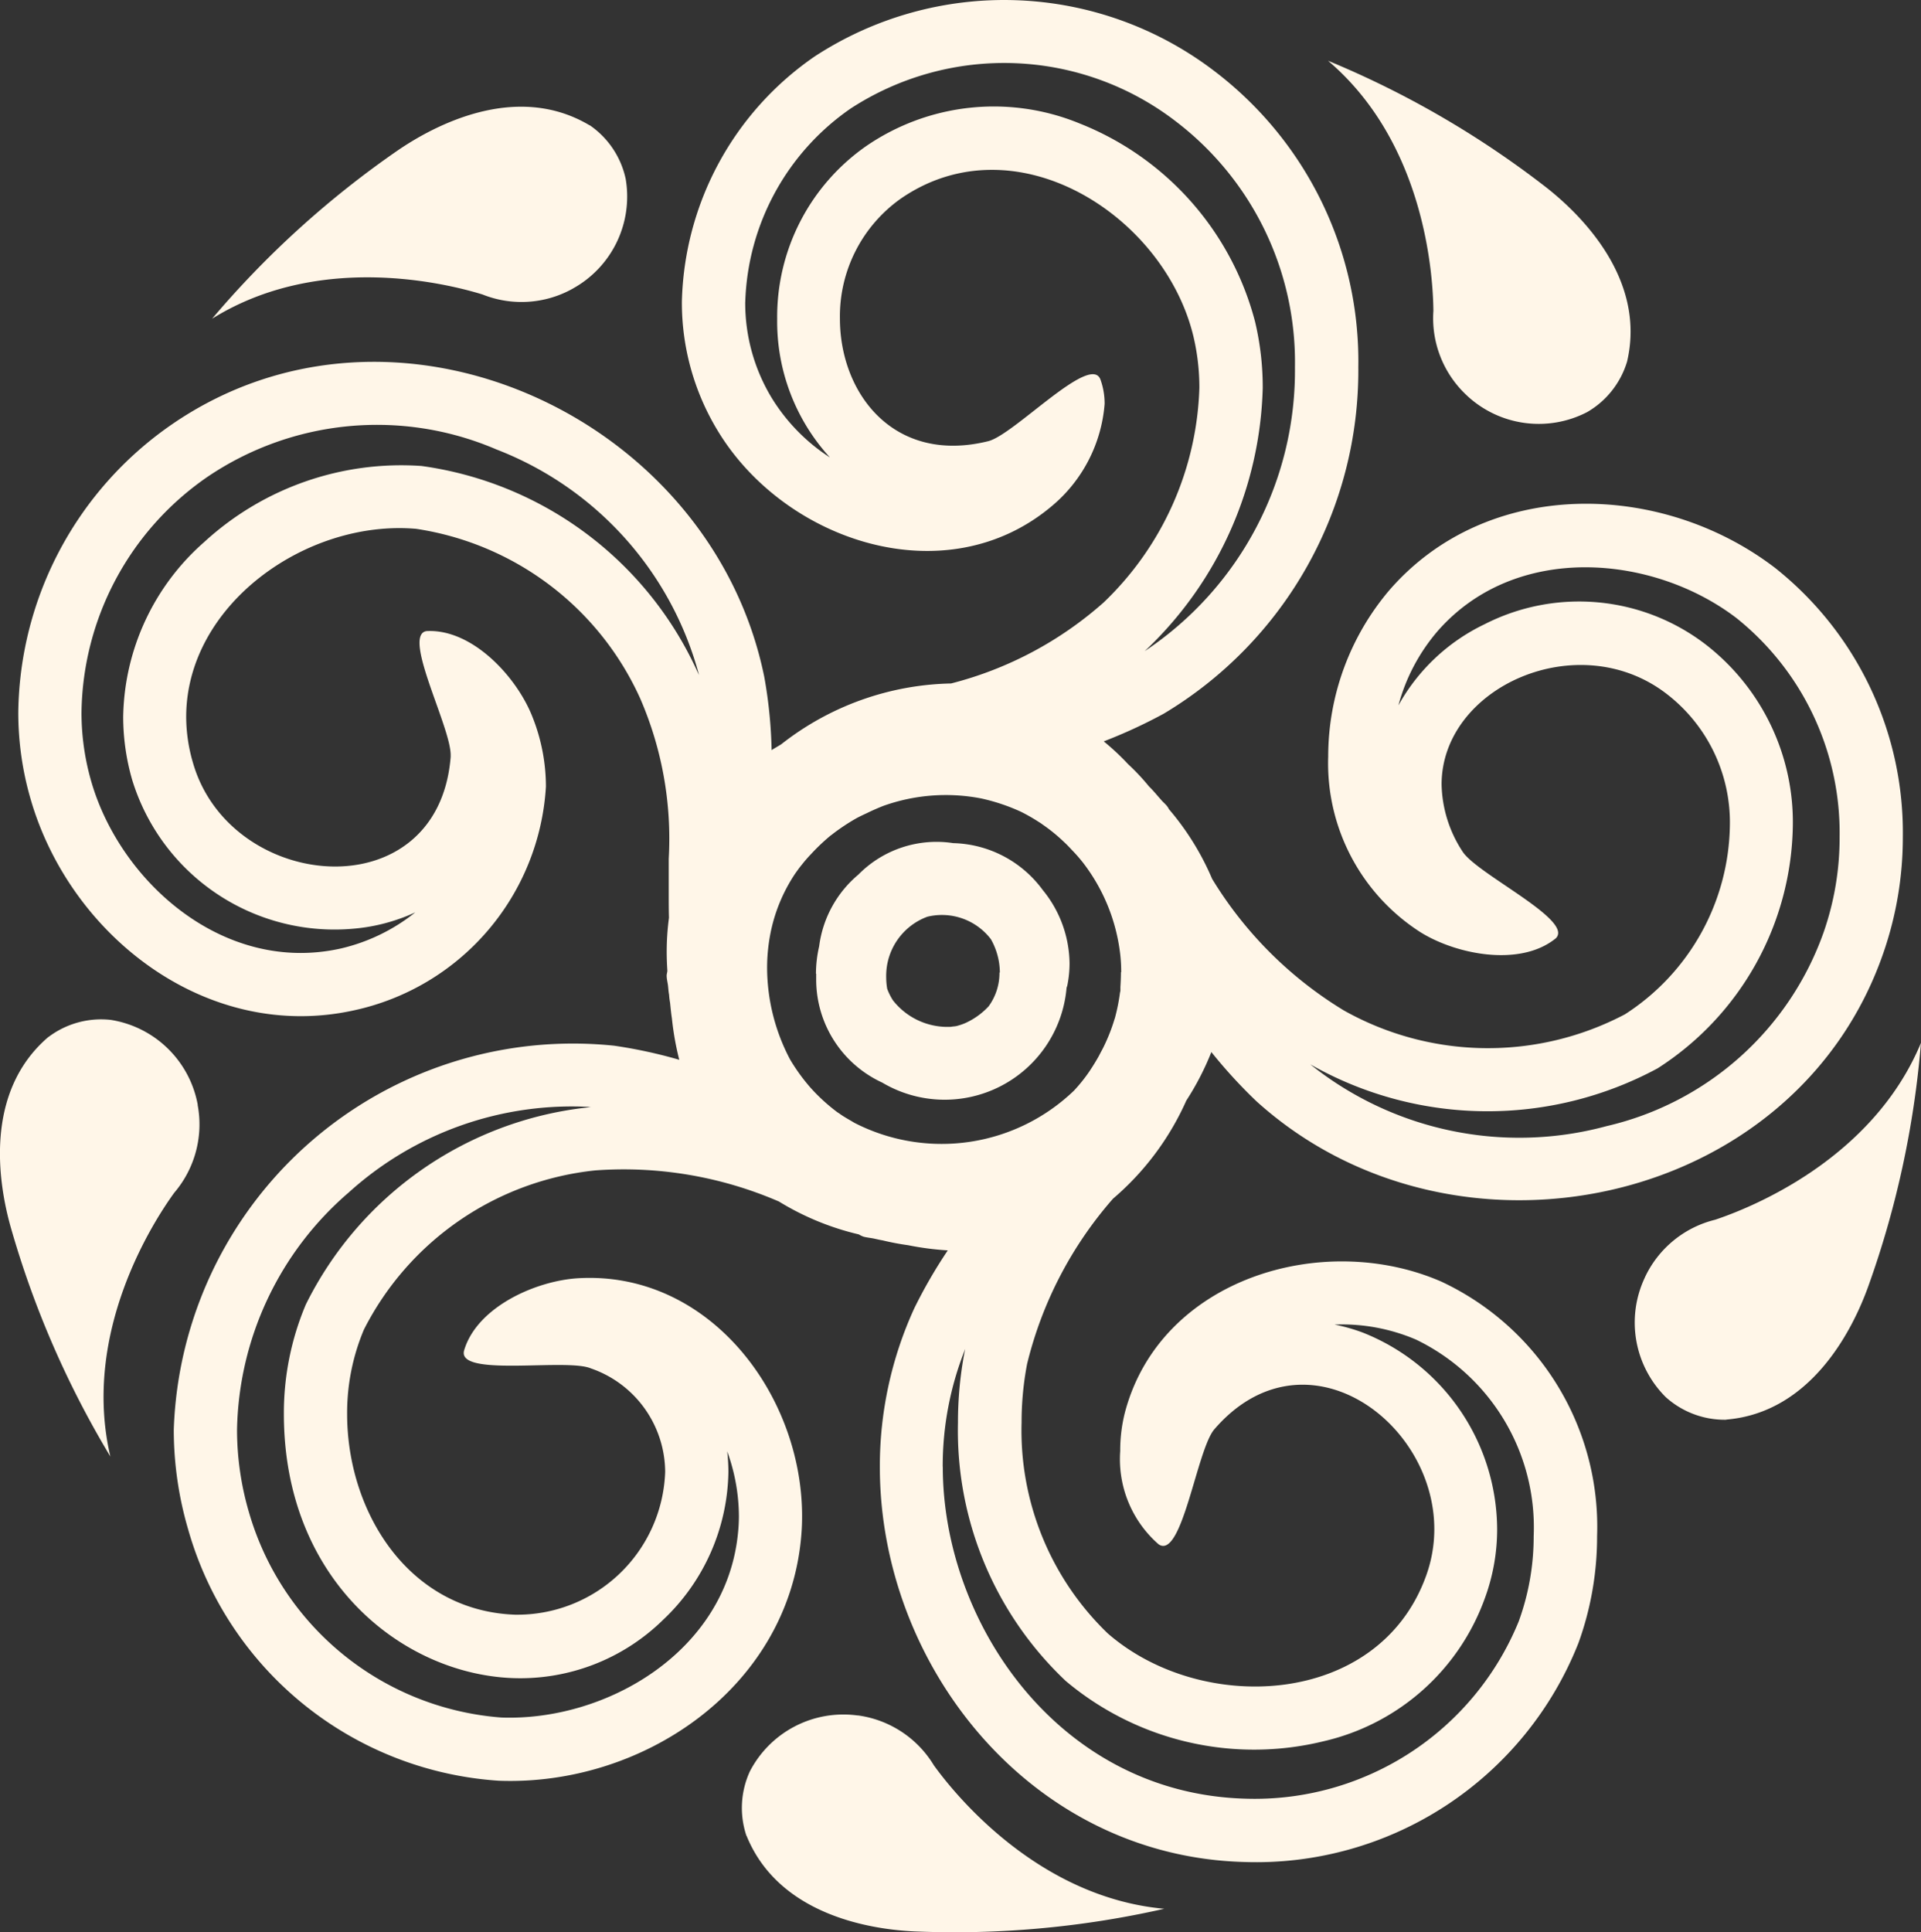
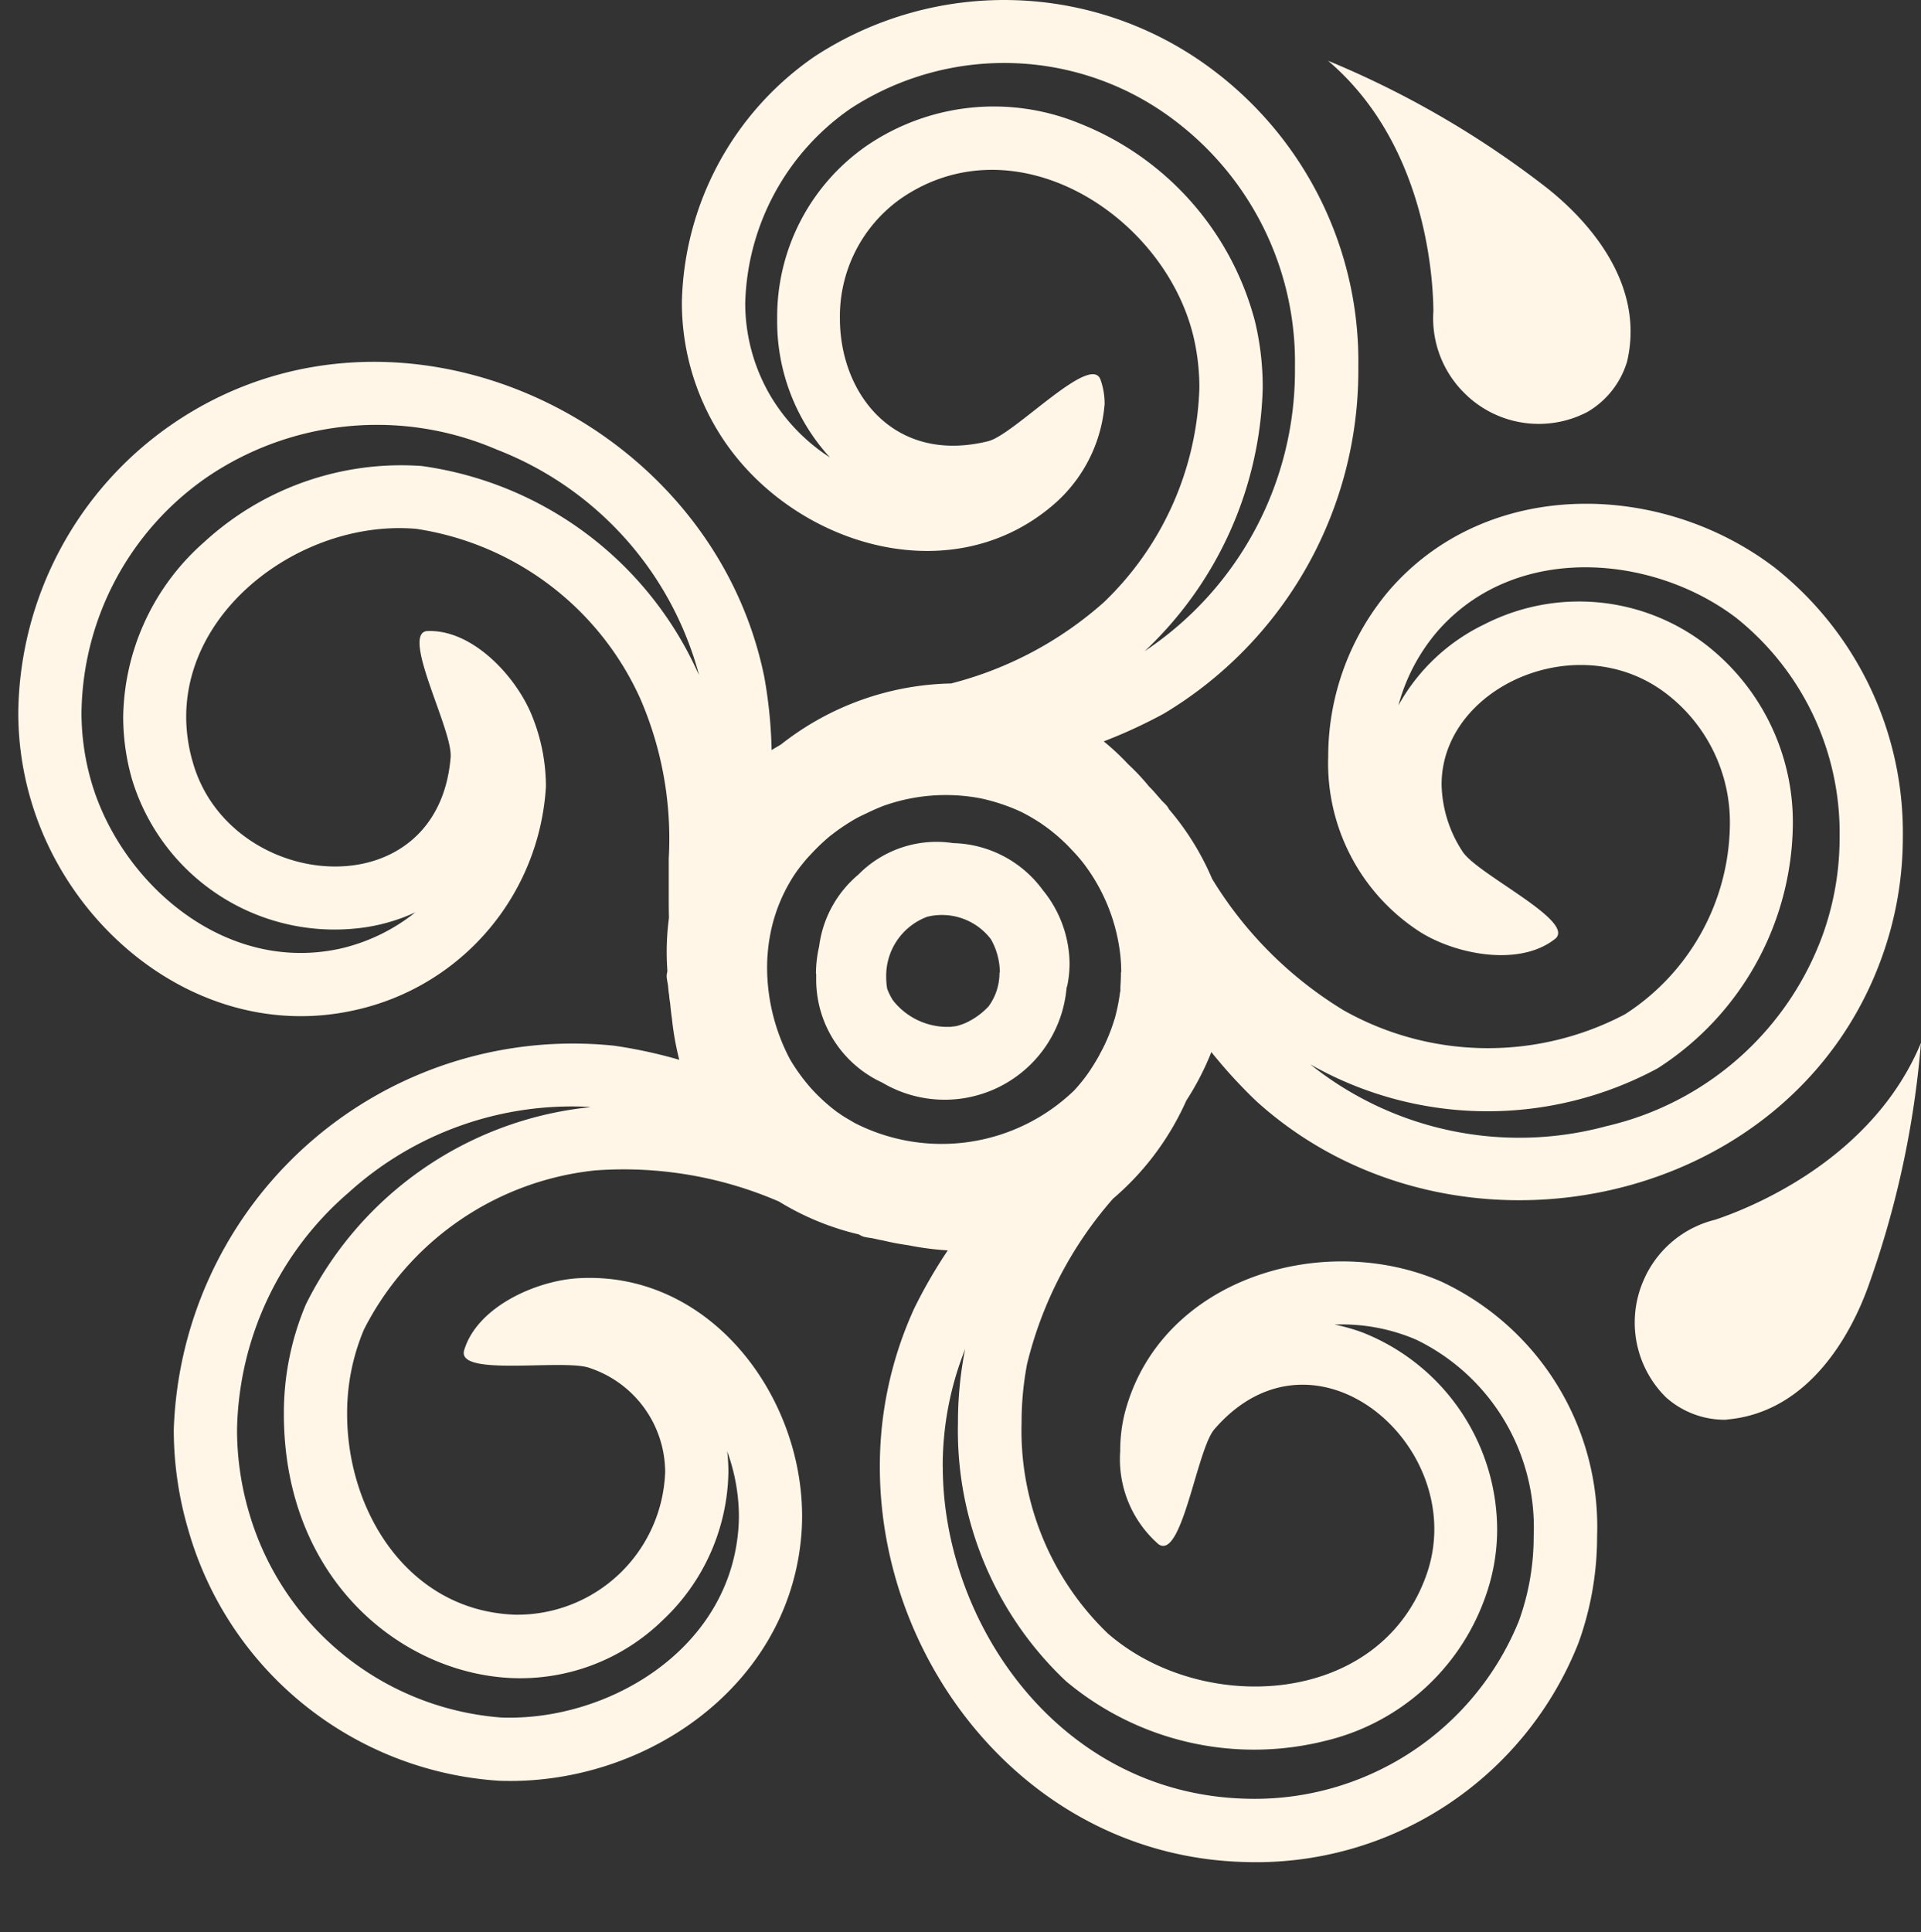
<svg xmlns="http://www.w3.org/2000/svg" width="50.132" height="50.417" viewBox="0 0 50.132 50.417">
  <rect x="0" y="0" width="50.132" height="50.417" fill="#333333" stroke="none" />
  <defs>
    <clipPath id="clip-path">
      <rect id="Rectangle_961" data-name="Rectangle 961" width="50.417" height="50.132" fill="#fff6e8" />
    </clipPath>
  </defs>
  <g id="Group_25014" data-name="Group 25014" transform="translate(0 50.417) rotate(-90)">
    <g id="Group_25011" data-name="Group 25011" transform="translate(0 0)">
      <g id="Group_25010" data-name="Group 25010" transform="translate(0 0)" clip-path="url(#clip-path)">
        <path id="Path_706" data-name="Path 706" d="M31.225,1.968a7.579,7.579,0,0,1,6.132,3.277,7.891,7.891,0,0,1,.72,7.557,8.722,8.722,0,0,1-5.883,5.281c.028-.014.059-.027.087-.042a9.3,9.3,0,0,0,5.367-7.2A7.6,7.6,0,0,0,35.66,5.167,6.192,6.192,0,0,0,31.1,3.056a5.943,5.943,0,0,0-1.637.233A5.523,5.523,0,0,0,25.578,9.11,4.821,4.821,0,0,0,26,10.679a4.881,4.881,0,0,1-.942-1.941c-.683-3.044,1.725-5.751,4.349-6.513a6.465,6.465,0,0,1,1.815-.257M12.5,6.027a8.36,8.36,0,0,1,6.193,2.917,8.671,8.671,0,0,1,2.228,6.325c0-.03-.006-.062-.011-.092a9.341,9.341,0,0,0-5.142-7.355,7.27,7.27,0,0,0-2.857-.573c-4.319,0-6.775,3.073-6.891,5.961a5.321,5.321,0,0,0,1.512,3.928,5.418,5.418,0,0,0,3.863,1.712,4.606,4.606,0,0,0,.542-.032,4.99,4.99,0,0,1-1.694.306A4.337,4.337,0,0,1,9.8,19.1c-3.1-.308-4.911-3.446-4.809-6.18A7.443,7.443,0,0,1,10.36,6.334,7.637,7.637,0,0,1,12.5,6.027M41.927,19.29a6.372,6.372,0,0,1,5.05,2.753,7.347,7.347,0,0,1-.344,8.492,7.9,7.9,0,0,1-6.406,3.1,8.792,8.792,0,0,1-7.41-3.92c.024.024.047.048.069.072a9.772,9.772,0,0,0,6.793,3.007,7.365,7.365,0,0,0,1.734-.2,7.633,7.633,0,0,0,5.173-4.58,5.884,5.884,0,0,0-.6-5.581,5.43,5.43,0,0,0-4.5-2.31A5.254,5.254,0,0,0,37.87,21.5a4.9,4.9,0,0,1,1.556-1.521,4.778,4.778,0,0,1,2.5-.69M11.532,24.443a8.239,8.239,0,0,1,3.076.587l-.086-.018a9.773,9.773,0,0,0-1.838-.171,8.983,8.983,0,0,0-6.739,2.812,7.635,7.635,0,0,0-1.571,6.741,5.868,5.868,0,0,0,3.715,4.192,5.22,5.22,0,0,0,1.817.326A5.544,5.544,0,0,0,15.037,35.4a4.733,4.733,0,0,0,.207-.732,4.909,4.909,0,0,1-.392,2.127,5.442,5.442,0,0,1-5.13,3.07A6.469,6.469,0,0,1,7.5,39.475a7.442,7.442,0,0,1-4.627-7.13c.134-4.881,4.6-7.9,8.66-7.9m10.5,9.592c-.015.027-.032.056-.047.084a9.353,9.353,0,0,0-.056,8.978,7.652,7.652,0,0,0,6.324,3.529,5.863,5.863,0,0,0,4.749-2.291,5.425,5.425,0,0,0,.516-5.752,5.077,5.077,0,0,0-2.118-2.25,4.939,4.939,0,0,1,1.926,1.013c2.348,2.042,2.009,5.647.348,7.815a7.18,7.18,0,0,1-5.709,2.686,7.5,7.5,0,0,1-2.483-.416,7.894,7.894,0,0,1-5.059-5.659,8.722,8.722,0,0,1,1.608-7.736M31.225.318a8.073,8.073,0,0,0-2.277.324c-3.592,1.043-6.355,4.631-5.5,8.457a6.36,6.36,0,0,0,5.832,4.989,4.918,4.918,0,0,0,1.824-.353c1.023-.4,2.276-1.542,2.237-2.728,0-.156-.12-.218-.309-.218-.689,0-2.331.813-2.927.813-.017,0-.032,0-.047,0-4.036-.321-3.541-5.757-.149-6.727A4.272,4.272,0,0,1,31.1,4.7c2.92,0,5.155,3.13,4.908,6a7.667,7.667,0,0,1-4.424,5.847,9.181,9.181,0,0,1-4.184.746c-.3,0-.606,0-.914,0-.207,0-.416,0-.627.006a6.775,6.775,0,0,0-.888-.059c-.162,0-.326.006-.489.017-.045,0-.087-.018-.134-.018-.1,0-.2.033-.3.039-.065.008-.128.01-.194.024a1.8,1.8,0,0,0-.212.026c-.135.014-.275.027-.41.048a7.448,7.448,0,0,0-1.079.192,12.593,12.593,0,0,0,.368-1.7A10.422,10.422,0,0,0,12.5,4.376a9.238,9.238,0,0,0-2.6.375,9.045,9.045,0,0,0-6.559,8.109c-.14,3.742,2.395,7.5,6.3,7.883a5.835,5.835,0,0,0,.606.03c3.181,0,6.4-2.432,6.207-5.835-.062-1.1-.743-2.645-1.88-2.984a.253.253,0,0,0-.072-.011c-.606,0-.14,2.695-.4,3.314a2.874,2.874,0,0,1-2.7,1.943,3.861,3.861,0,0,1-3.728-3.922C7.777,10.5,10.36,8.9,12.908,8.9a5.6,5.6,0,0,1,2.205.438,7.663,7.663,0,0,1,4.154,6.037,10.2,10.2,0,0,1-.812,4.794,7.066,7.066,0,0,0-.858,2.084.7.7,0,0,0-.059.122c-.027.1-.032.2-.056.3-.014.065-.029.128-.041.2a6.755,6.755,0,0,0-.126.665,7.579,7.579,0,0,0-.135,1.035,12.933,12.933,0,0,0-1.509-.873,9.891,9.891,0,0,0-4.141-.9c-5.184,0-10.156,3.926-10.309,9.506a9.045,9.045,0,0,0,5.715,8.726,8.158,8.158,0,0,0,2.785.486,7.062,7.062,0,0,0,6.642-4.06c1.355-3.1.075-7.361-3.436-8.268a4.02,4.02,0,0,0-.983-.117,2.948,2.948,0,0,0-2.432,1c-.425.612,2.473,1,3,1.457,2.684,2.316.26,5.74-2.606,5.74a3.574,3.574,0,0,1-1.244-.224c-3.394-1.244-3.616-5.847-1.475-8.3a7.349,7.349,0,0,1,5.5-2.247,8.108,8.108,0,0,1,1.526.143,10.2,10.2,0,0,1,4.316,2.243A7.218,7.218,0,0,0,21.089,30.8a7.181,7.181,0,0,0,1.266.654,13.073,13.073,0,0,0-1.283,1.175c-4.651,5.142-2.821,14.055,3.875,16.364a9.209,9.209,0,0,0,3.022.506,8.817,8.817,0,0,0,7.018-3.332c2.273-2.968,2.375-7.5-.575-10.064a6.71,6.71,0,0,0-4.348-1.6,5.234,5.234,0,0,0-4.574,2.395c-.587.93-.918,2.588-.186,3.52a.193.193,0,0,0,.158.086c.539,0,1.6-2.175,2.133-2.5a3.3,3.3,0,0,1,1.742-.542c2.545,0,4.141,3.572,2.363,5.874a4.228,4.228,0,0,1-3.443,1.649,5.959,5.959,0,0,1-4.917-2.738,7.675,7.675,0,0,1,.1-7.334,10.238,10.238,0,0,1,3.434-3.439,7.021,7.021,0,0,0,1.812-1.122c.018-.014.039-.02.063-.038.071-.047.125-.122.194-.177.119-.107.236-.2.344-.312a5.714,5.714,0,0,0,.581-.545,6.412,6.412,0,0,0,.594-.635,13.243,13.243,0,0,0,.722,1.565,10.433,10.433,0,0,0,9.042,5.079,9.507,9.507,0,0,0,7.725-3.755A9.04,9.04,0,0,0,48.333,21.1a7.992,7.992,0,0,0-6.4-3.464,6.433,6.433,0,0,0-3.355.929c-2.9,1.745-4.313,5.961-1.971,8.732a3.867,3.867,0,0,0,2.659,1.371,1.858,1.858,0,0,0,.636-.108c.7-.255-1.44-2.253-1.607-2.929-.609-2.459,1.241-3.871,3.2-3.871a3.763,3.763,0,0,1,3.137,1.6c2.04,2.978-.437,6.862-3.6,7.625a5.811,5.811,0,0,1-1.347.156,8.089,8.089,0,0,1-5.6-2.5,9.567,9.567,0,0,1-2.112-3.979,7.4,7.4,0,0,0-1.587-4.433c-.054-.087-.1-.17-.152-.251a12.207,12.207,0,0,0,1.911-.192c6.795-1.385,10.6-9.656,6.574-15.48A9.26,9.26,0,0,0,31.225.318M24.442,29.094c-.131,0-.26-.006-.39-.014-.032,0-.065,0-.1,0a.644.644,0,0,0-.1-.018,5.033,5.033,0,0,1-.566-.114l-.029-.008a.25.25,0,0,1-.044-.014,4.693,4.693,0,0,1-.716-.281c-.08-.038-.155-.083-.224-.116-.146-.08-.285-.167-.422-.258a4.261,4.261,0,0,1-.5-.4,4.985,4.985,0,0,1-.842-5.734c.081-.132.153-.272.248-.4a.706.706,0,0,1,.056-.081,4.78,4.78,0,0,1,.611-.662,4.974,4.974,0,0,1,.737-.534,5.15,5.15,0,0,1,2.39-.6,4.65,4.65,0,0,1,.851.078,4.3,4.3,0,0,1,1.616.659c.078.056.152.108.224.168a3.662,3.662,0,0,1,.282.245,5.177,5.177,0,0,1,.483.51.481.481,0,0,0,.045.06,5.409,5.409,0,0,1,.414.629c.041.08.081.162.12.248.069.14.134.288.192.435a4.846,4.846,0,0,1,.194,2.558,5.076,5.076,0,0,1-.348,1.037,4.779,4.779,0,0,1-.272.474.826.826,0,0,1-.057.084,4.436,4.436,0,0,1-.458.563c-.066.072-.138.14-.209.206a4.171,4.171,0,0,1-.336.294,4.825,4.825,0,0,1-2.377.966,3.953,3.953,0,0,1-.482.027M24.4,21.141q-.086,0-.176,0a2.96,2.96,0,0,0-2.665,1.722,3.193,3.193,0,0,0,2.45,4.81c.03,0,.065.019.09.023a2.908,2.908,0,0,0,.572.057,3.07,3.07,0,0,0,1.913-.7,2.985,2.985,0,0,0,1.223-2.336,2.863,2.863,0,0,0-.822-2.476,2.927,2.927,0,0,0-1.872-1.023,3.22,3.22,0,0,0-.713-.083m.032,4.789a1.477,1.477,0,0,1-.882-.282,1.885,1.885,0,0,1-.441-.615,1.528,1.528,0,0,1-.072-.212c-.014-.051-.012-.105-.023-.155a1.808,1.808,0,0,1,.692-1.517,1.58,1.58,0,0,1,.3-.149,1.769,1.769,0,0,1,.294-.026,1.645,1.645,0,0,1,1.586,1.073A1.608,1.608,0,0,1,25.3,25.7a1.786,1.786,0,0,1-.872.234" transform="translate(0.61 0.159)" fill="#fff6e8" />
-         <path id="Path_707" data-name="Path 707" d="M19.222,1.266c-1.46-1.712-3.874-1.29-4.938-.993A24.746,24.746,0,0,0,8.273,2.881C11.5,2.124,14.4,4,15.156,4.549a2.745,2.745,0,0,0,2.285.611l.017,0a2.743,2.743,0,0,0,2.207-2.265,2.279,2.279,0,0,0-.443-1.625" transform="translate(4.139 -0.001)" fill="#fff6e8" />
-         <path id="Path_708" data-name="Path 708" d="M33.107,13.542c1.152-1.932-.023-4.082-.645-4.995a24.789,24.789,0,0,0-4.4-4.857c1.754,2.816.908,6.162.632,7.056a2.741,2.741,0,0,0,.155,2.36l.009.014a2.741,2.741,0,0,0,2.854,1.362,2.278,2.278,0,0,0,1.4-.941" transform="translate(14.039 1.846)" fill="#fff6e8" />
        <path id="Path_709" data-name="Path 709" d="M8.915,30.825c.186,2.241,2.393,3.308,3.43,3.688a24.781,24.781,0,0,0,6.4,1.392c-3.064-1.272-4.321-4.486-4.616-5.373a2.744,2.744,0,0,0-1.5-1.83l-.015-.006a2.744,2.744,0,0,0-3.115.551,2.3,2.3,0,0,0-.588,1.578" transform="translate(4.46 14.226)" fill="#fff6e8" />
-         <path id="Path_710" data-name="Path 710" d="M2.512,13.027C.429,13.876.071,16.3.02,17.4a24.768,24.768,0,0,0,.59,6.526c.3-3.3,2.986-5.466,3.745-6.013a2.746,2.746,0,0,0,1.3-1.977l0-.017a2.749,2.749,0,0,0-1.46-2.807,2.286,2.286,0,0,0-1.682-.089" transform="translate(0 6.457)" fill="#fff6e8" />
        <path id="Path_711" data-name="Path 711" d="M27.862,30.906c2.19.509,3.881-1.265,4.559-2.136a24.613,24.613,0,0,0,3.286-5.67c-2.148,2.528-5.592,2.741-6.528,2.75a2.746,2.746,0,0,0-2.2.867l-.012.012a2.746,2.746,0,0,0-.428,3.134,2.281,2.281,0,0,0,1.322,1.043" transform="translate(13.125 11.557)" fill="#fff6e8" />
      </g>
    </g>
  </g>
</svg>